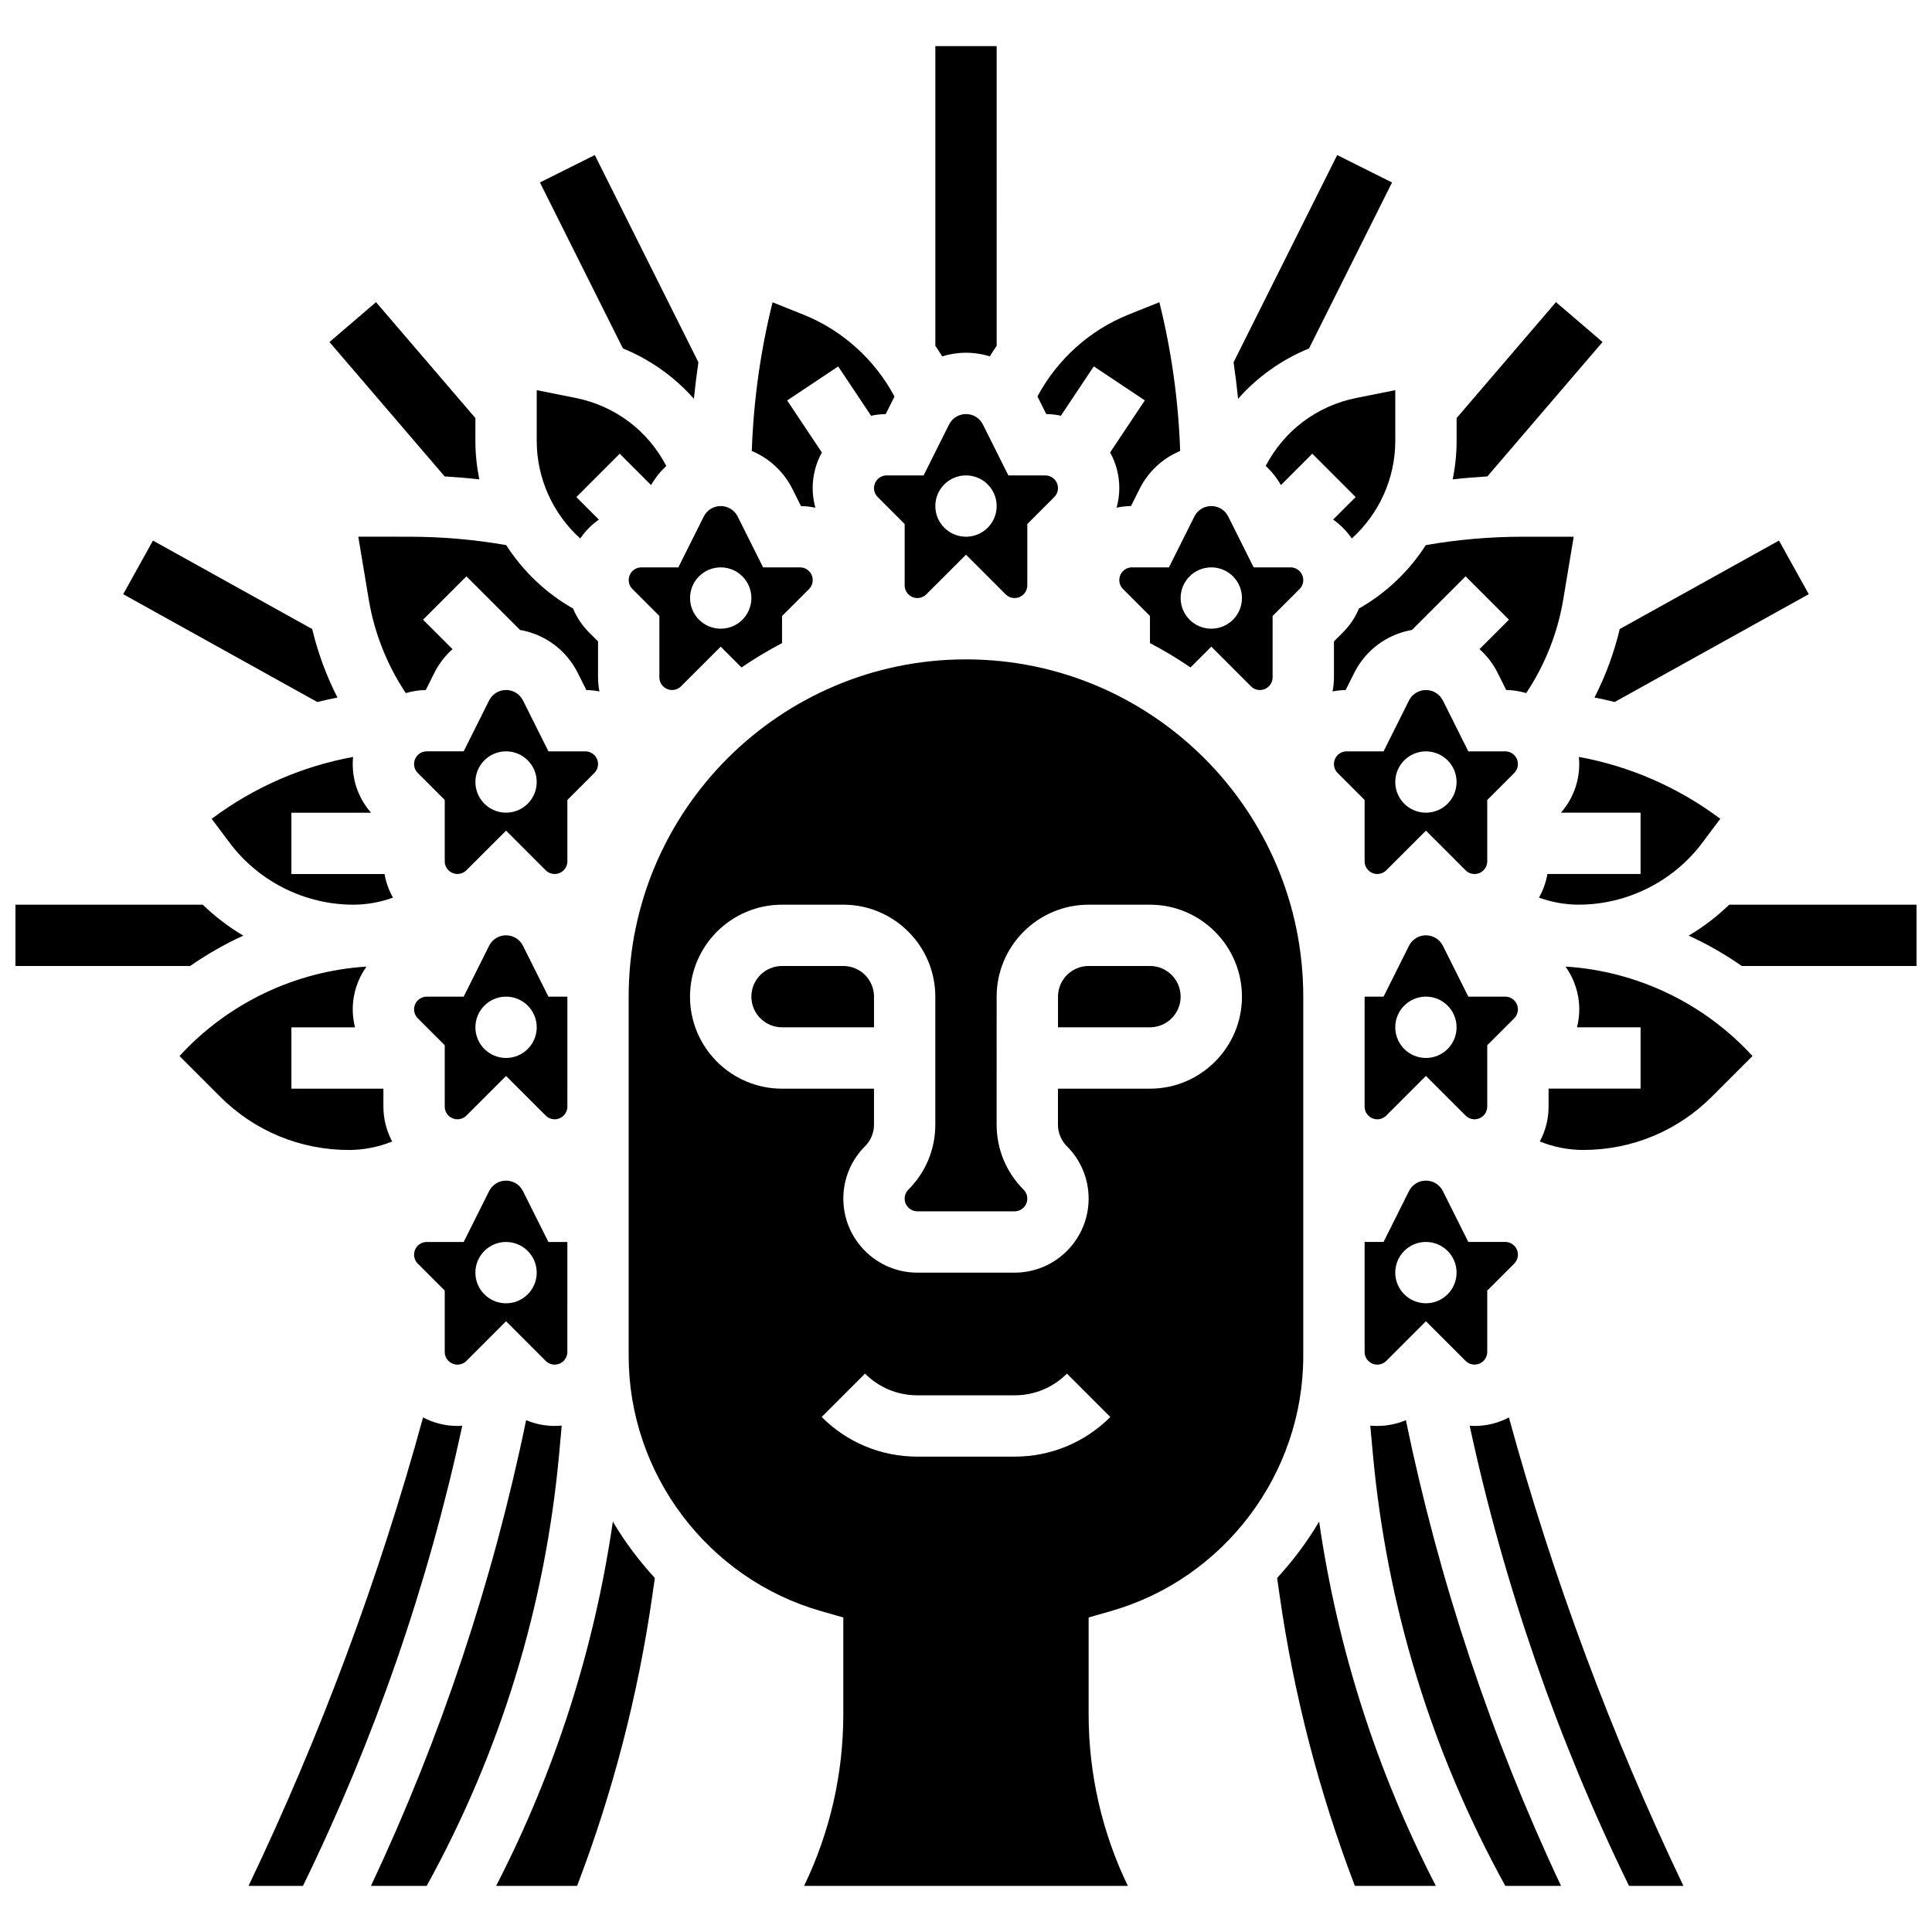
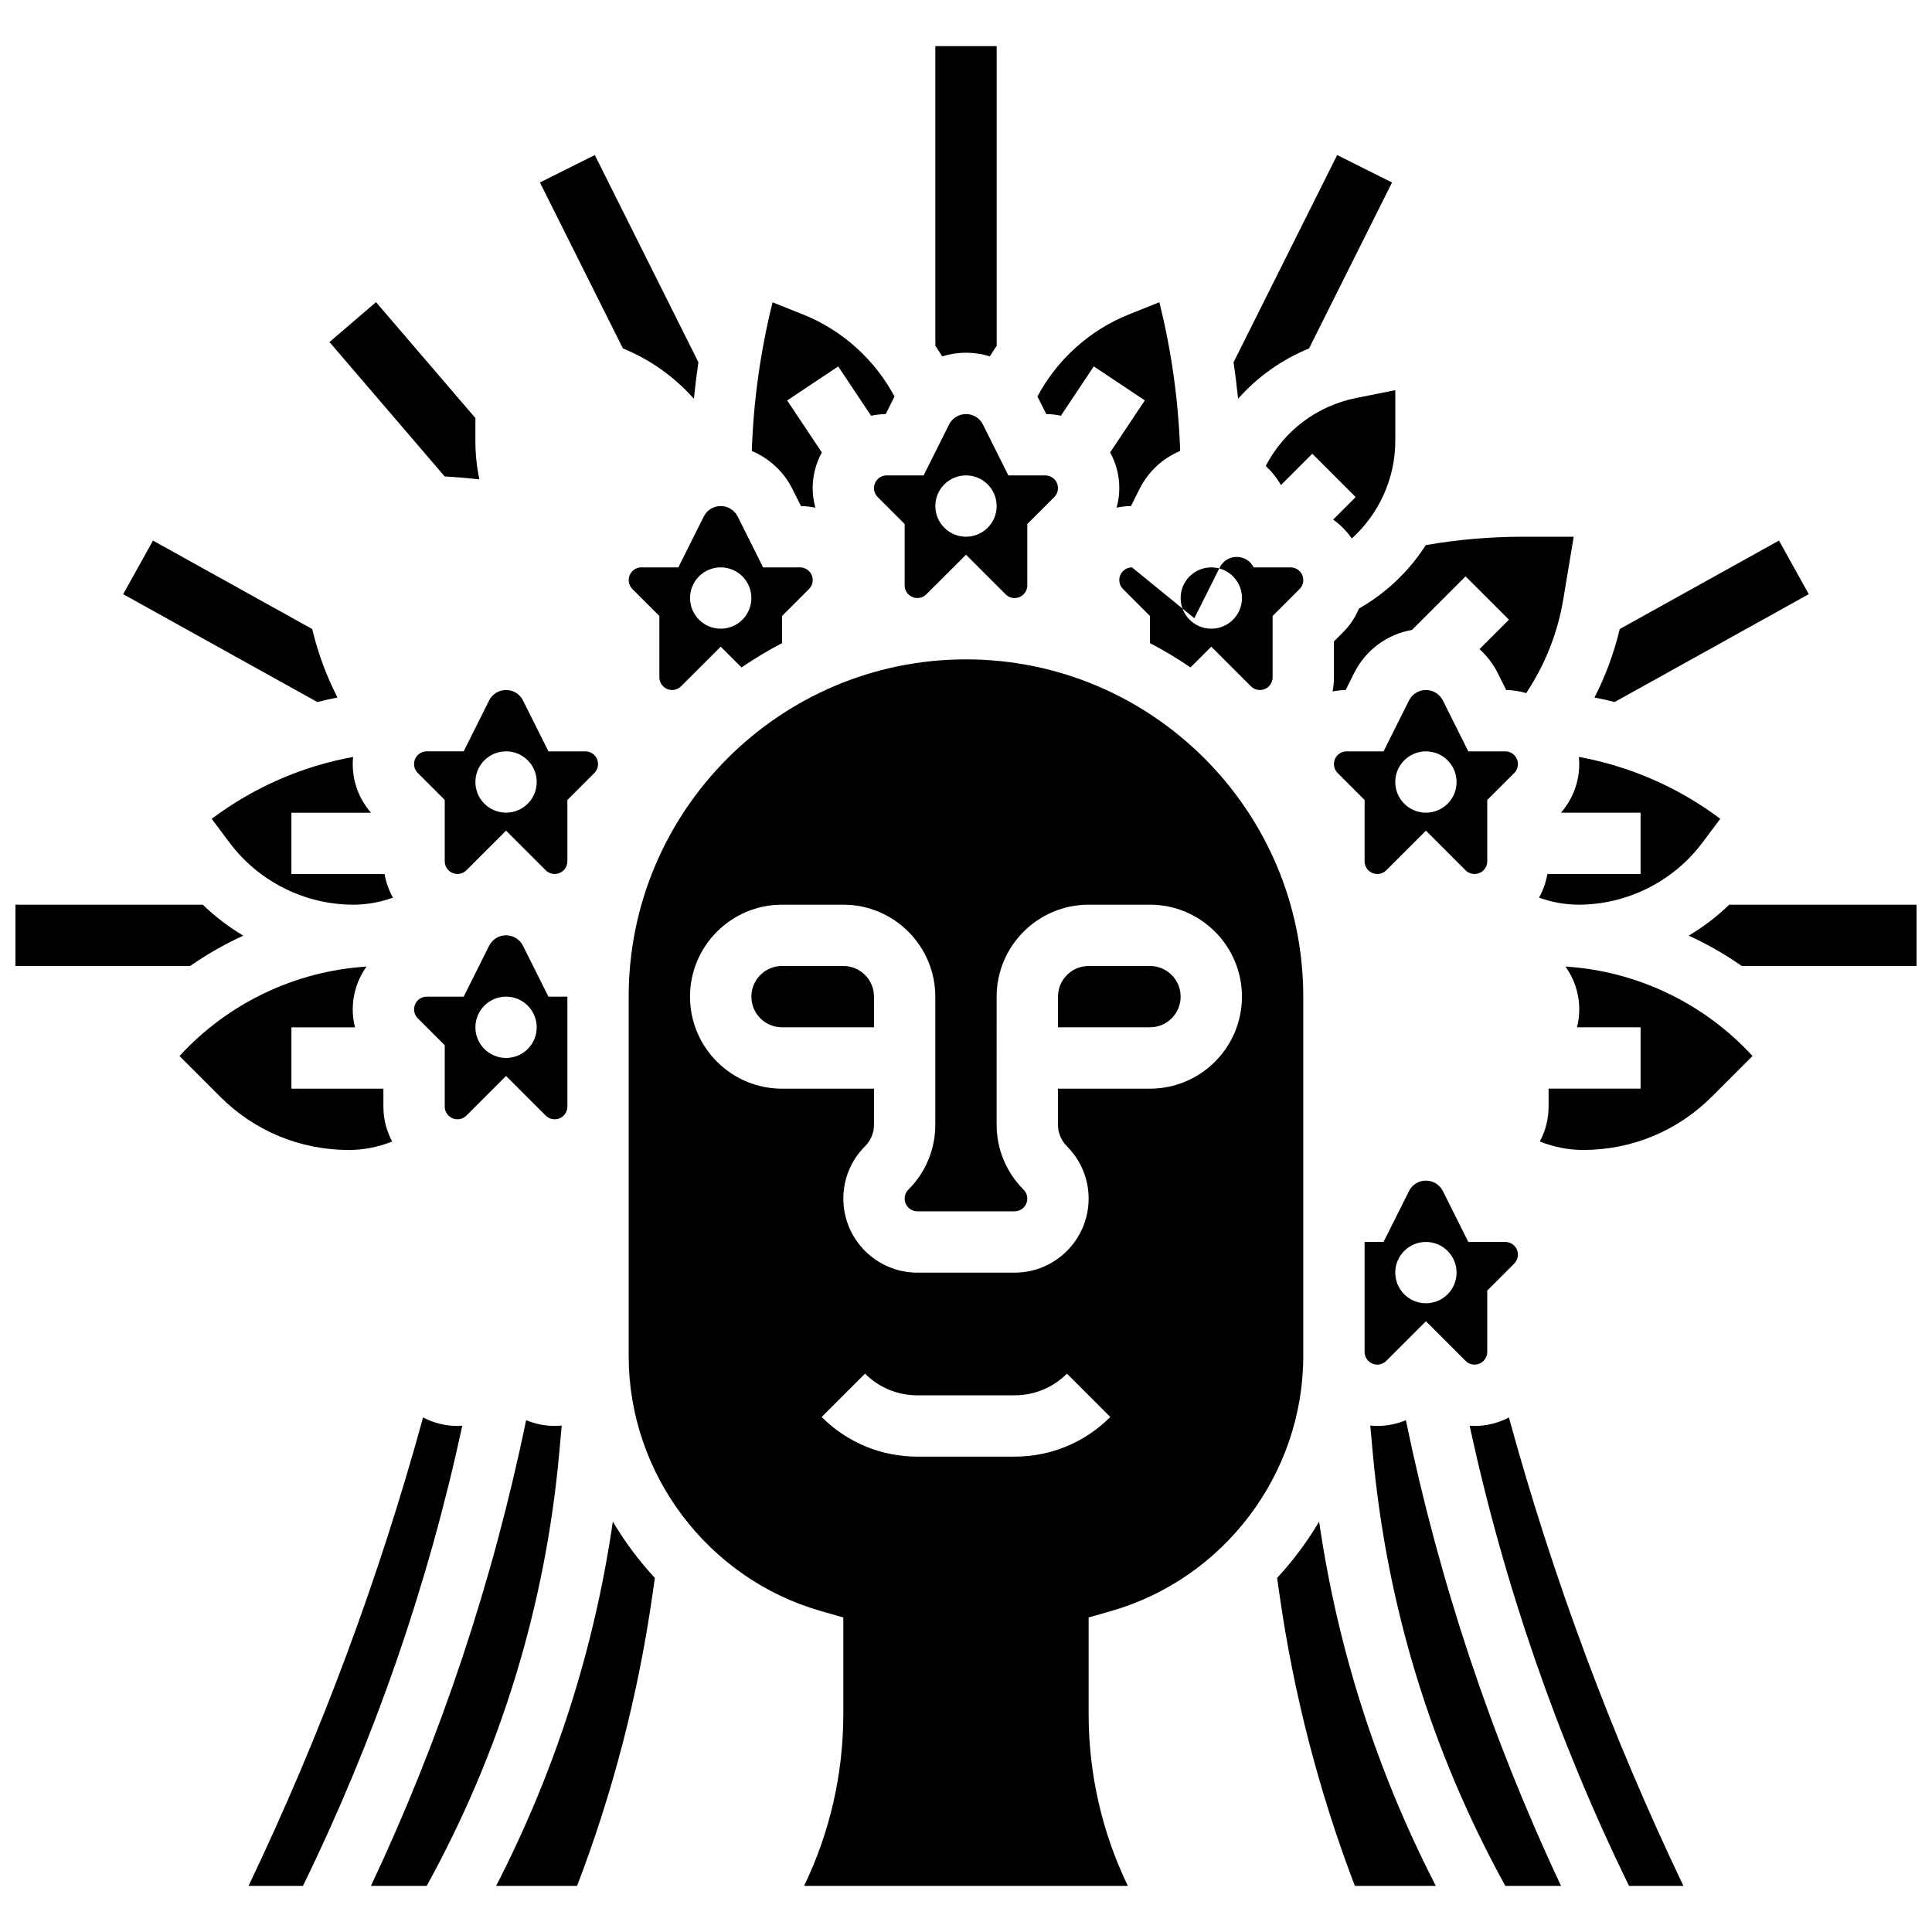
<svg xmlns="http://www.w3.org/2000/svg" width="800px" height="800px" version="1.1" viewBox="144 144 512 512">
  <defs>
    <clipPath id="b">
      <path d="m148.09 383h60.906v17h-60.906z" />
    </clipPath>
    <clipPath id="a">
      <path d="m591 383h60.902v17h-60.902z" />
    </clipPath>
  </defs>
  <path d="m375.62 273.35c0 0.898 0.348 1.746 0.984 2.379l7.141 7.141v16.25c0 1.855 1.508 3.363 3.363 3.363 0.898 0 1.742-0.352 2.383-0.984l10.508-10.5 10.504 10.504c0.637 0.637 1.48 0.984 2.379 0.984 1.855 0 3.363-1.508 3.363-3.363v-16.25l7.141-7.141c0.637-0.637 0.984-1.48 0.984-2.379 0-1.855-1.508-3.363-3.363-3.363h-9.781l-6.738-13.477c-0.855-1.719-2.574-2.781-4.488-2.781s-3.637 1.062-4.492 2.777l-6.738 13.477h-9.781c-1.859 0-3.367 1.508-3.367 3.363zm24.379-3.363c4.488 0 8.125 3.637 8.125 8.125s-3.637 8.125-8.125 8.125-8.125-3.637-8.125-8.125c-0.004-4.488 3.637-8.125 8.125-8.125z" />
  <path d="m354.02 273.62 2.246 4.496c1.305 0.016 2.578 0.168 3.812 0.43-0.457-1.672-0.711-3.41-0.711-5.191 0-3.422 0.887-6.641 2.434-9.441l-9.195-13.793 13.523-9.016 8.715 13.074c1.254-0.27 2.551-0.422 3.879-0.438l2.246-4.496c0.027-0.055 0.059-0.105 0.086-0.156-5.219-9.789-13.84-17.59-24.188-21.727l-8.129-3.25c-3.211 12.898-5.051 26.125-5.508 39.406 4.609 1.922 8.457 5.441 10.789 10.102z" />
  <path d="m313.98 294.36c-1.855 0-3.363 1.508-3.363 3.363 0 0.898 0.348 1.746 0.984 2.379l7.141 7.141v16.25c0 1.855 1.508 3.363 3.363 3.363 0.898 0 1.742-0.352 2.383-0.984l10.508-10.496 5.512 5.508c3.441-2.352 7.027-4.508 10.742-6.449v-7.188l7.141-7.141c0.637-0.637 0.984-1.48 0.984-2.379 0-1.855-1.508-3.363-3.363-3.363h-9.781l-6.738-13.477c-0.863-1.715-2.582-2.777-4.496-2.777-1.914 0-3.637 1.062-4.492 2.777l-6.738 13.473zm21.016 0c4.488 0 8.125 3.637 8.125 8.125s-3.637 8.125-8.125 8.125c-4.488 0-8.125-3.637-8.125-8.125-0.004-4.484 3.637-8.125 8.125-8.125z" />
-   <path d="m265.22 505.64c0.898 0 1.742-0.352 2.383-0.984l10.504-10.508 10.504 10.504c0.637 0.637 1.48 0.984 2.379 0.984 1.855 0 3.363-1.508 3.363-3.363l0.004-29.137h-5.023l-6.738-13.477c-0.852-1.711-2.574-2.777-4.488-2.777s-3.637 1.062-4.492 2.777l-6.738 13.477h-9.781c-1.855 0-3.363 1.508-3.363 3.363 0 0.898 0.348 1.746 0.984 2.379l7.141 7.141v16.25c-0.004 1.859 1.508 3.371 3.363 3.371zm12.887-32.504c4.488 0 8.125 3.637 8.125 8.125 0 4.488-3.637 8.125-8.125 8.125s-8.125-3.637-8.125-8.125c0-4.488 3.637-8.125 8.125-8.125z" />
-   <path d="m297.77 286.71c1.332-1.953 3.008-3.652 4.938-5.012l-5.965-5.965 11.492-11.492 8.312 8.312c1.098-1.918 2.457-3.617 4.027-5.07-4.891-9.383-13.602-15.938-24.008-18.02l-10.328-2.07v13.465c0 9.965 4.332 19.344 11.531 25.852z" />
  <path d="m421.27 253.73c1.328 0.016 2.625 0.168 3.879 0.438l8.715-13.074 13.523 9.016-9.195 13.793c1.547 2.805 2.434 6.019 2.434 9.441 0 1.781-0.254 3.519-0.711 5.191 1.234-0.262 2.508-0.41 3.812-0.43l2.246-4.496c2.332-4.66 6.18-8.18 10.781-10.105-0.453-13.281-2.293-26.508-5.508-39.406l-8.129 3.25c-10.348 4.137-18.969 11.938-24.188 21.727 0.027 0.055 0.059 0.102 0.086 0.156z" />
-   <path d="m238.95 286.23 2.769 16.621c1.48 8.891 4.848 17.359 9.824 24.828 1.684-0.5 3.453-0.793 5.293-0.816l2.246-4.496c1.227-2.453 2.879-4.582 4.832-6.336l-7.801-7.801 11.492-11.492 14.203 14.203c6.582 1.145 12.266 5.301 15.332 11.43l2.246 4.496c1.188 0.016 2.344 0.152 3.469 0.371-0.234-1.211-0.367-2.461-0.367-3.738v-9.52l-2.379-2.379c-1.848-1.848-3.277-3.996-4.25-6.34-7.262-4.121-13.301-9.941-17.715-16.805-8.484-1.477-17.121-2.223-25.727-2.223z" />
  <path d="m294.36 432.5v-24.379h-5.023l-6.738-13.477c-0.852-1.711-2.574-2.777-4.488-2.777s-3.637 1.062-4.492 2.777l-6.738 13.477h-9.781c-1.855 0-3.363 1.508-3.363 3.363 0 0.898 0.348 1.746 0.984 2.379l7.141 7.141v16.25c0 1.855 1.508 3.363 3.363 3.363 0.898 0 1.742-0.352 2.383-0.984l10.504-10.5 10.504 10.504c0.637 0.637 1.48 0.984 2.379 0.984 1.855 0 3.363-1.508 3.363-3.363zm-16.25-8.129c-4.488 0-8.125-3.637-8.125-8.125s3.637-8.125 8.125-8.125 8.125 3.637 8.125 8.125-3.637 8.125-8.125 8.125z" />
  <path d="m499.89 311.6-2.379 2.379v9.52c0 1.281-0.133 2.527-0.367 3.738 1.129-0.219 2.285-0.355 3.469-0.371l2.246-4.496c3.066-6.129 8.75-10.285 15.332-11.43l14.203-14.203 11.492 11.492-7.801 7.801c1.953 1.758 3.606 3.887 4.832 6.336l2.246 4.496c1.836 0.023 3.609 0.32 5.293 0.816 4.977-7.465 8.344-15.934 9.824-24.828l2.769-16.613h-13.465c-8.605 0-17.246 0.746-25.727 2.223-4.414 6.863-10.453 12.68-17.715 16.805-0.977 2.34-2.406 4.492-4.254 6.336z" />
-   <path d="m542.9 408.12h-9.781l-6.738-13.477c-0.859-1.711-2.582-2.777-4.496-2.777-1.914 0-3.637 1.062-4.492 2.777l-6.738 13.477h-5.019v29.141c0 1.855 1.508 3.363 3.363 3.363 0.898 0 1.742-0.352 2.383-0.984l10.504-10.508 10.504 10.504c0.637 0.637 1.48 0.984 2.379 0.984 1.855 0 3.363-1.508 3.363-3.363v-16.25l7.141-7.141c0.637-0.637 0.984-1.48 0.984-2.379 0.008-1.859-1.5-3.367-3.356-3.367zm-21.016 16.25c-4.488 0-8.125-3.637-8.125-8.125s3.637-8.125 8.125-8.125 8.125 3.637 8.125 8.125c0.004 4.488-3.637 8.125-8.125 8.125z" />
  <path d="m554.08 375.62c-0.391 2.238-1.148 4.344-2.231 6.254 3.352 1.219 6.906 1.871 10.504 1.871 12.82 0 25.07-6.125 32.762-16.383l4.777-6.371c-11.121-8.34-23.922-13.918-37.473-16.402 0.059 0.621 0.094 1.254 0.094 1.891 0 4.793-1.727 9.312-4.852 12.887l21.105 0.004v16.25z" />
-   <path d="m443.99 294.36c-1.855 0-3.363 1.508-3.363 3.363 0 0.898 0.348 1.746 0.984 2.379l7.141 7.141v7.188c3.715 1.941 7.301 4.094 10.742 6.449l5.512-5.508 10.504 10.504c0.637 0.637 1.48 0.984 2.379 0.984 1.855 0 3.363-1.508 3.363-3.363v-16.25l7.141-7.141c0.637-0.637 0.984-1.48 0.984-2.379 0-1.855-1.508-3.363-3.363-3.363h-9.781l-6.738-13.477c-0.855-1.715-2.574-2.777-4.488-2.777-1.914 0-3.637 1.062-4.492 2.777l-6.738 13.473zm21.016 0c4.488 0 8.125 3.637 8.125 8.125s-3.637 8.125-8.125 8.125c-4.488 0-8.125-3.637-8.125-8.125-0.004-4.484 3.637-8.125 8.125-8.125z" />
+   <path d="m443.99 294.36c-1.855 0-3.363 1.508-3.363 3.363 0 0.898 0.348 1.746 0.984 2.379l7.141 7.141v7.188c3.715 1.941 7.301 4.094 10.742 6.449l5.512-5.508 10.504 10.504c0.637 0.637 1.48 0.984 2.379 0.984 1.855 0 3.363-1.508 3.363-3.363v-16.25l7.141-7.141c0.637-0.637 0.984-1.48 0.984-2.379 0-1.855-1.508-3.363-3.363-3.363h-9.781c-0.855-1.715-2.574-2.777-4.488-2.777-1.914 0-3.637 1.062-4.492 2.777l-6.738 13.473zm21.016 0c4.488 0 8.125 3.637 8.125 8.125s-3.637 8.125-8.125 8.125c-4.488 0-8.125-3.637-8.125-8.125-0.004-4.484 3.637-8.125 8.125-8.125z" />
  <path d="m479.43 267.48c1.57 1.453 2.93 3.152 4.027 5.07l8.312-8.312 11.492 11.492-5.965 5.965c1.93 1.363 3.606 3.059 4.938 5.012 7.199-6.504 11.531-15.887 11.531-25.848v-13.465l-10.332 2.066c-10.402 2.082-19.113 8.641-24.004 18.02z" />
  <path d="m542.9 343.12h-9.781l-6.738-13.477c-0.859-1.711-2.582-2.777-4.496-2.777-1.914 0-3.637 1.062-4.492 2.777l-6.738 13.477h-9.781c-1.855 0-3.363 1.508-3.363 3.363 0 0.898 0.348 1.746 0.984 2.379l7.141 7.141v16.25c0 1.855 1.508 3.363 3.363 3.363 0.898 0 1.742-0.352 2.383-0.984l10.504-10.5 10.504 10.504c0.637 0.637 1.48 0.984 2.379 0.984 1.855 0 3.363-1.508 3.363-3.363v-16.25l7.141-7.141c0.637-0.637 0.984-1.48 0.984-2.379 0.008-1.859-1.5-3.367-3.356-3.367zm-21.016 16.25c-4.488 0-8.125-3.637-8.125-8.125 0-4.488 3.637-8.125 8.125-8.125s8.125 3.637 8.125 8.125c0.004 4.488-3.637 8.125-8.125 8.125z" />
  <path d="m542.9 473.13h-9.781l-6.738-13.477c-0.859-1.711-2.582-2.777-4.496-2.777-1.914 0-3.637 1.062-4.492 2.777l-6.738 13.477h-5.019v29.141c0 1.855 1.508 3.363 3.363 3.363 0.898 0 1.742-0.352 2.383-0.984l10.504-10.508 10.504 10.504c0.637 0.637 1.48 0.984 2.379 0.984 1.855 0 3.363-1.508 3.363-3.363v-16.25l7.141-7.141c0.637-0.637 0.984-1.48 0.984-2.379 0.008-1.859-1.5-3.367-3.356-3.367zm-21.016 16.25c-4.488 0-8.125-3.637-8.125-8.125 0-4.488 3.637-8.125 8.125-8.125s8.125 3.637 8.125 8.125c0.004 4.488-3.637 8.125-8.125 8.125z" />
  <path d="m558.88 400.15c2.281 3.207 3.641 7.113 3.641 11.336 0 1.629-0.219 3.219-0.602 4.762h16.852v16.25h-24.379v4.762c0 3.344-0.844 6.488-2.324 9.246 3.637 1.465 7.555 2.246 11.477 2.246 12.891 0 25.008-5.019 34.121-14.133l10.762-10.762c-12.754-13.953-30.637-22.527-49.547-23.707z" />
  <path d="m265.22 521.89c-3.285 0-6.383-0.82-9.105-2.258-11.66 42.586-27.195 84.289-46.25 124.15h14.418c18.945-38.793 33.137-79.754 42.23-121.95-0.43 0.031-0.859 0.059-1.293 0.059z" />
  <path d="m482.45 562.17 0.664 4.637c3.758 26.297 10.461 52.164 19.941 76.973h21.457c-15.645-30.395-26.023-62.75-30.93-96.543-3.168 5.359-6.906 10.363-11.133 14.934z" />
  <path d="m275.48 643.78h21.457c9.484-24.812 16.188-50.68 19.941-76.973l0.664-4.637c-4.227-4.566-7.965-9.574-11.133-14.934-4.902 33.793-15.285 66.148-30.93 96.543z" />
  <path d="m292.86 521.79c-0.613 0.059-1.234 0.094-1.863 0.094-2.644 0-5.203-0.539-7.57-1.527-8.781 42.621-22.594 84.062-41.117 123.42h14.766c19.613-35.598 31.441-74.168 35.129-114.74z" />
  <path d="m456.88 408.12c0-4.481-3.644-8.125-8.125-8.125h-16.25c-4.481 0-8.125 3.644-8.125 8.125v8.125h24.379c4.477 0 8.121-3.644 8.121-8.125z" />
  <path d="m375.62 408.12c0-4.481-3.644-8.125-8.125-8.125h-16.25c-4.481 0-8.125 3.644-8.125 8.125s3.644 8.125 8.125 8.125h24.379z" />
  <path d="m294.36 356 7.141-7.141c0.637-0.637 0.984-1.48 0.984-2.379 0-1.855-1.508-3.363-3.363-3.363h-9.781l-6.738-13.477c-0.855-1.715-2.578-2.781-4.492-2.781s-3.637 1.062-4.492 2.777l-6.738 13.477h-9.781c-1.855 0-3.363 1.508-3.363 3.363 0 0.898 0.348 1.746 0.984 2.379l7.141 7.141v16.25c0 1.855 1.508 3.363 3.363 3.363 0.898 0 1.742-0.352 2.383-0.984l10.504-10.5 10.504 10.504c0.637 0.637 1.48 0.984 2.379 0.984 1.855 0 3.363-1.508 3.363-3.363zm-16.25 3.363c-4.488 0-8.125-3.637-8.125-8.125 0-4.488 3.637-8.125 8.125-8.125s8.125 3.637 8.125 8.125c0 4.488-3.637 8.125-8.125 8.125z" />
  <path d="m534.77 521.89c-0.434 0-0.863-0.031-1.293-0.059 9.094 42.195 23.285 83.152 42.23 121.95h14.418c-19.051-39.859-34.59-81.562-46.25-124.14-2.723 1.434-5.816 2.254-9.105 2.254z" />
  <path d="m247.93 446.51c-1.48-2.758-2.324-5.906-2.324-9.246v-4.758h-24.379v-16.25h16.855c-0.383-1.539-0.602-3.133-0.602-4.762 0-4.227 1.359-8.133 3.641-11.336-18.914 1.18-36.793 9.754-49.547 23.703l10.762 10.762c9.113 9.113 21.23 14.133 34.121 14.133 3.918 0 7.836-0.777 11.473-2.246z" />
  <path d="m438.39 570.96c30.023-8.578 50.988-36.375 50.988-67.598v-95.234c0-49.285-40.098-89.387-89.387-89.387-49.285 0-89.387 40.098-89.387 89.387v95.238c0 31.223 20.969 59.02 50.988 67.598l5.894 1.684v25.586c0 15.891-3.562 31.402-10.398 45.551h85.805c-6.832-14.152-10.395-29.664-10.395-45.555v-25.586zm-87.152-138.45c-13.441 0-24.379-10.938-24.379-24.379s10.934-24.379 24.379-24.379h16.25c13.441 0 24.379 10.938 24.379 24.379v33.898c0 6.512-2.535 12.633-7.141 17.238-0.637 0.637-0.984 1.48-0.984 2.379 0 1.855 1.508 3.363 3.363 3.363h25.773c1.855 0 3.363-1.508 3.363-3.363 0-0.898-0.348-1.746-0.984-2.379-4.606-4.606-7.141-10.727-7.141-17.238l0.004-33.898c0-13.441 10.934-24.379 24.379-24.379h16.25c13.441 0 24.379 10.938 24.379 24.379s-10.934 24.379-24.379 24.379h-24.379v9.52c0 2.172 0.844 4.211 2.379 5.746 3.703 3.703 5.746 8.629 5.746 13.871 0 10.816-8.801 19.617-19.617 19.617h-25.773c-10.812 0-19.613-8.801-19.613-19.617 0-5.242 2.039-10.168 5.746-13.871 1.535-1.535 2.379-3.574 2.379-5.746v-9.52zm61.645 97.512h-25.773c-9.582 0-18.59-3.731-25.363-10.504l11.492-11.492c3.707 3.707 8.633 5.746 13.871 5.746h25.773c5.238 0 10.164-2.039 13.871-5.746l11.492 11.492c-6.777 6.769-15.785 10.504-25.363 10.504z" />
  <path d="m200.1 361 4.777 6.371c7.691 10.254 19.941 16.379 32.762 16.379 3.598 0 7.152-0.652 10.504-1.871-1.082-1.91-1.84-4.019-2.231-6.254h-24.688v-16.25h21.102c-3.125-3.574-4.848-8.094-4.848-12.891 0-0.637 0.035-1.27 0.094-1.891-13.555 2.484-26.355 8.066-37.473 16.406z" />
  <path d="m509 521.89c-0.629 0-1.25-0.035-1.863-0.094l0.66 7.246c3.688 40.566 15.516 79.137 35.129 114.74h14.766c-18.523-39.355-32.336-80.797-41.117-123.42-2.371 0.992-4.93 1.527-7.574 1.527z" />
  <g clip-path="url(#b)">
    <path d="m208.47 391.95c-3.871-2.293-7.481-5.047-10.738-8.199h-49.641v16.25h46.293c4.449-3.086 9.16-5.797 14.086-8.051z" />
  </g>
  <path d="m233.43 328.85c-2.945-5.754-5.199-11.875-6.691-18.145l-42.199-23.445-7.894 14.207 51.441 28.578c1.777-0.445 3.559-0.848 5.344-1.195z" />
  <path d="m271.03 271.04c-0.684-3.328-1.047-6.738-1.047-10.18l0.004-6.066-26.336-30.723-12.34 10.574 30.527 35.613c3.07 0.18 6.137 0.438 9.191 0.781z" />
  <path d="m327.89 249.68c0.32-3.234 0.723-6.465 1.191-9.68l-27.457-54.914-14.535 7.269 21.992 43.98c7.231 2.957 13.648 7.516 18.809 13.344z" />
  <path d="m400 237.48c2.188 0 4.309 0.336 6.32 0.957 0.574-0.953 1.184-1.883 1.809-2.801l-0.004-79.418h-16.25v79.418c0.621 0.918 1.23 1.848 1.809 2.801 2.008-0.621 4.129-0.957 6.316-0.957z" />
  <path d="m490.91 236.34 21.992-43.98-14.535-7.269-27.457 54.914c0.469 3.215 0.871 6.441 1.191 9.68 5.156-5.832 11.578-10.391 18.809-13.344z" />
-   <path d="m568.69 234.64-12.34-10.574-26.332 30.723v6.07c0 3.445-0.363 6.852-1.047 10.18 3.055-0.344 6.121-0.602 9.191-0.781z" />
  <path d="m571.9 330.04 51.441-28.578-7.894-14.207-42.199 23.445c-1.488 6.269-3.742 12.391-6.691 18.145 1.797 0.348 3.574 0.75 5.344 1.195z" />
  <g clip-path="url(#a)">
    <path d="m602.26 383.75c-3.258 3.156-6.863 5.906-10.738 8.199 4.926 2.254 9.633 4.961 14.082 8.051l46.297 0.004v-16.25z" />
  </g>
</svg>